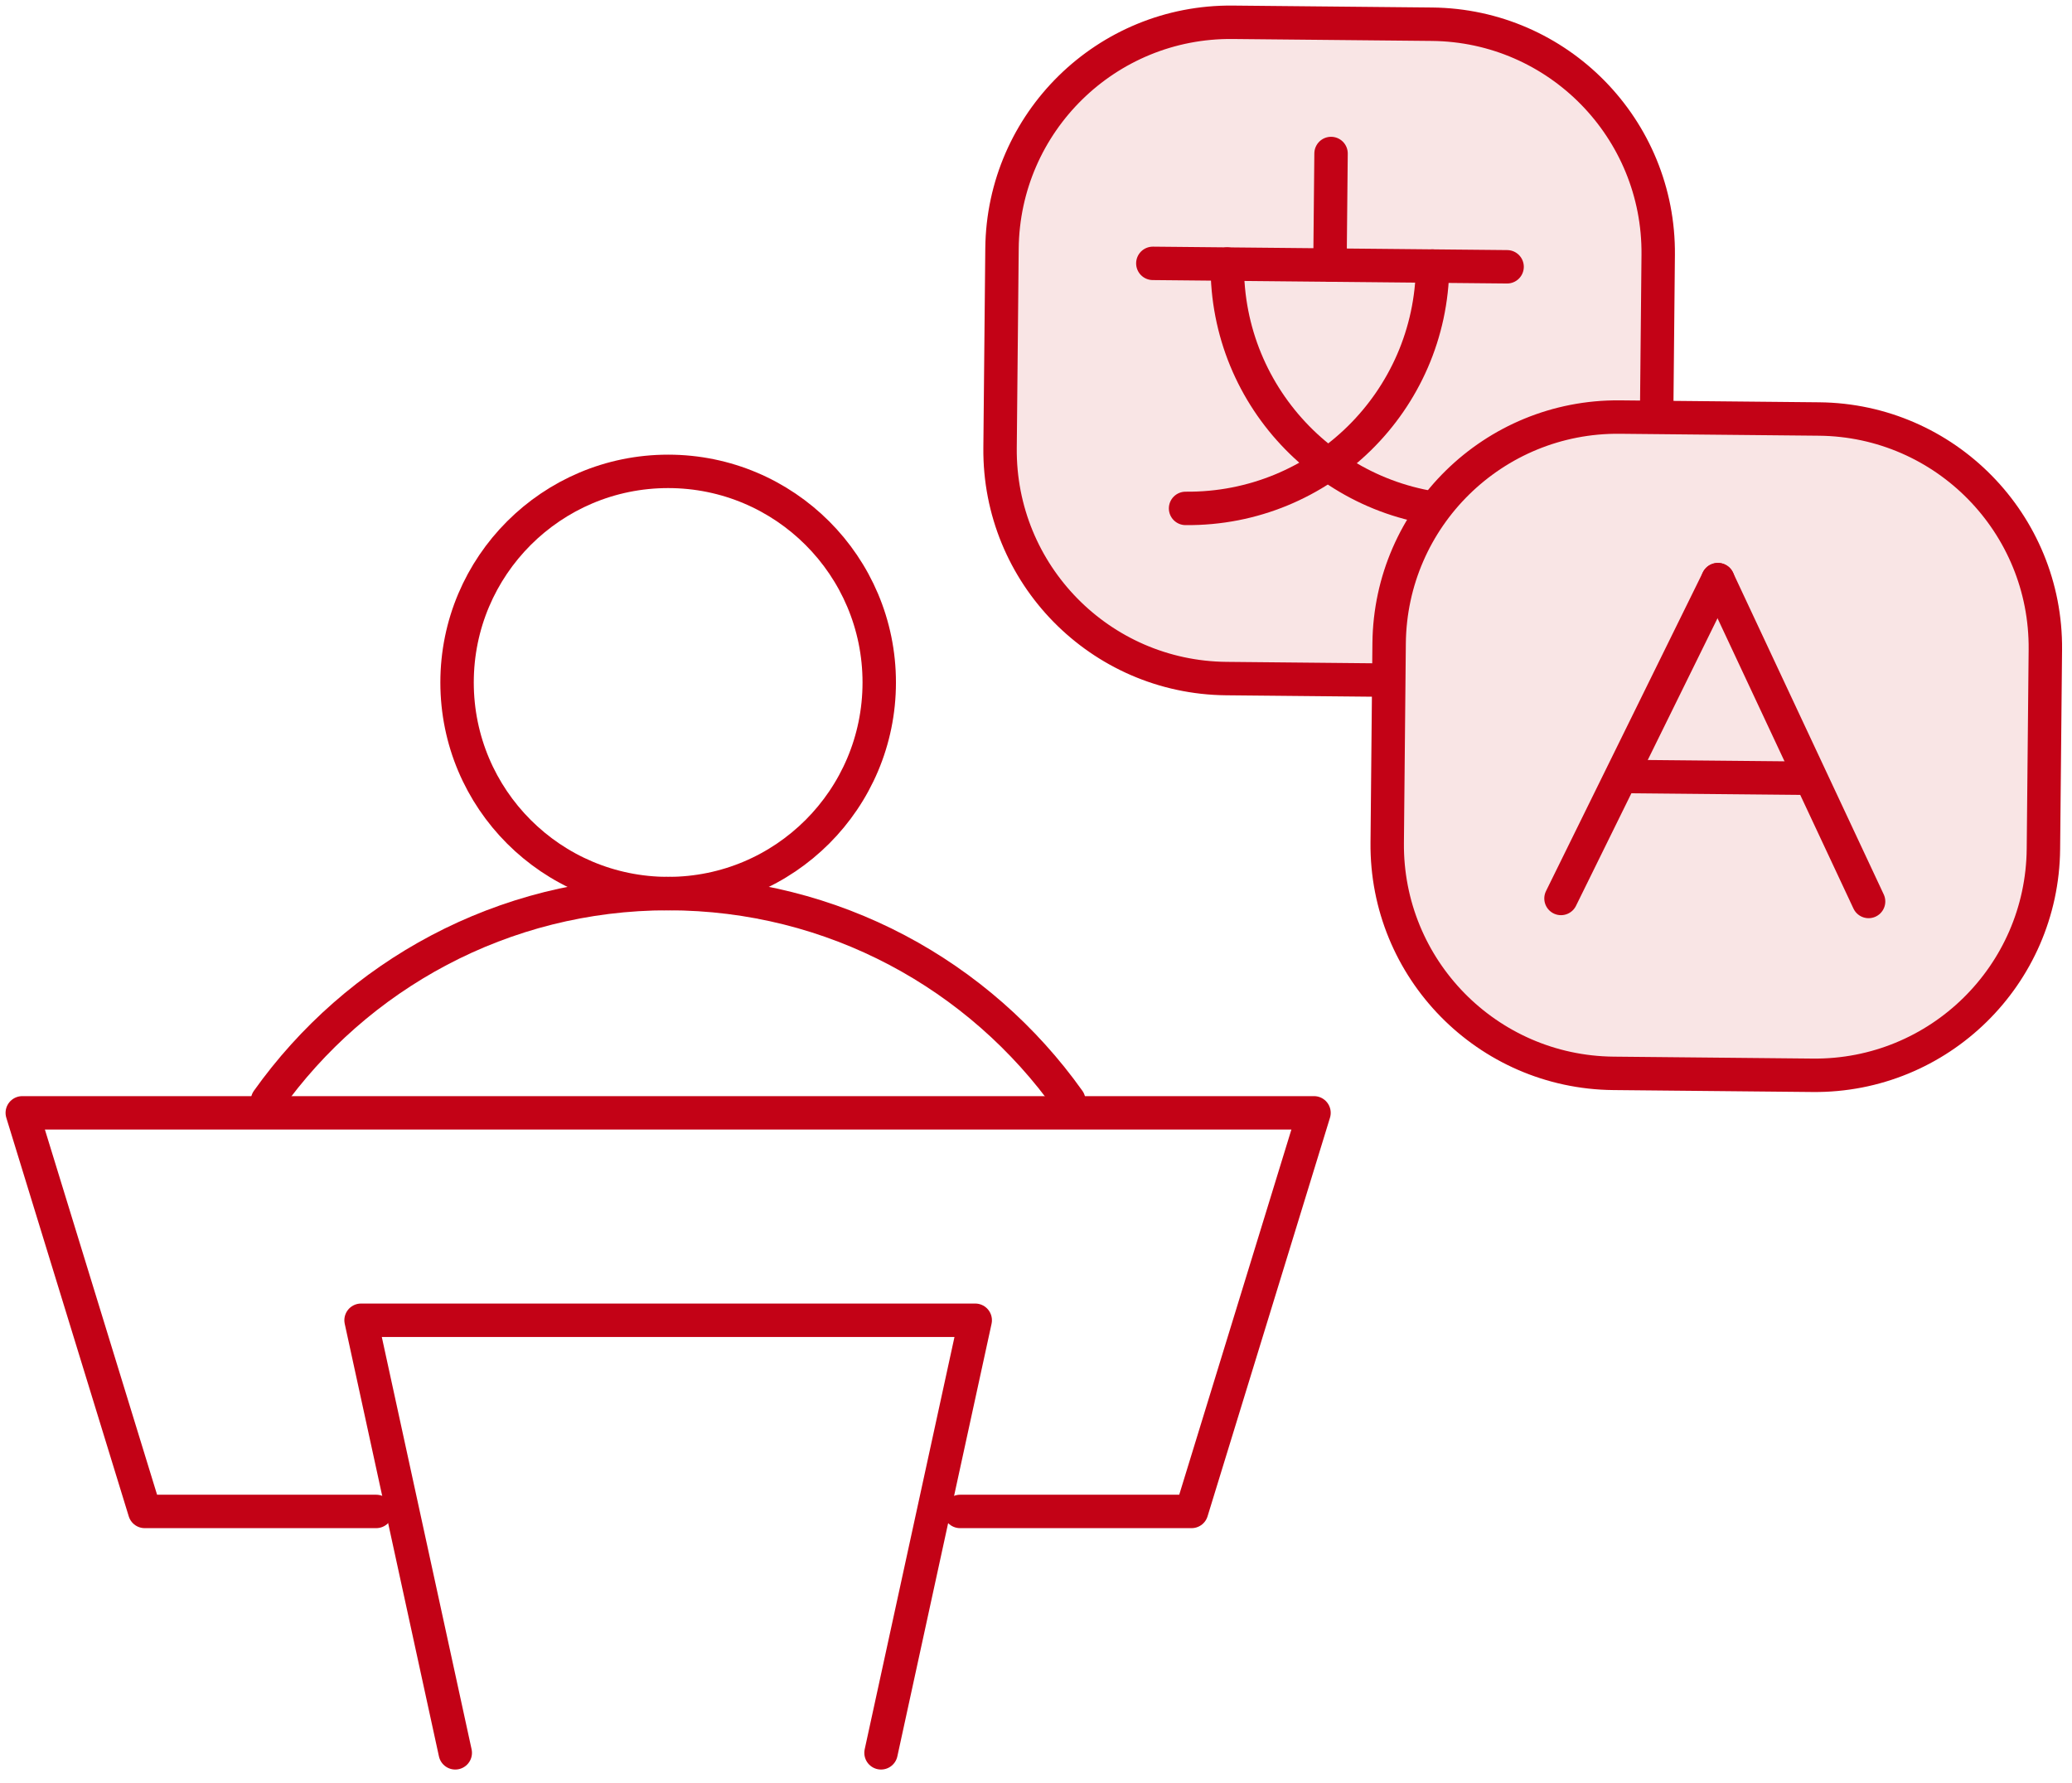
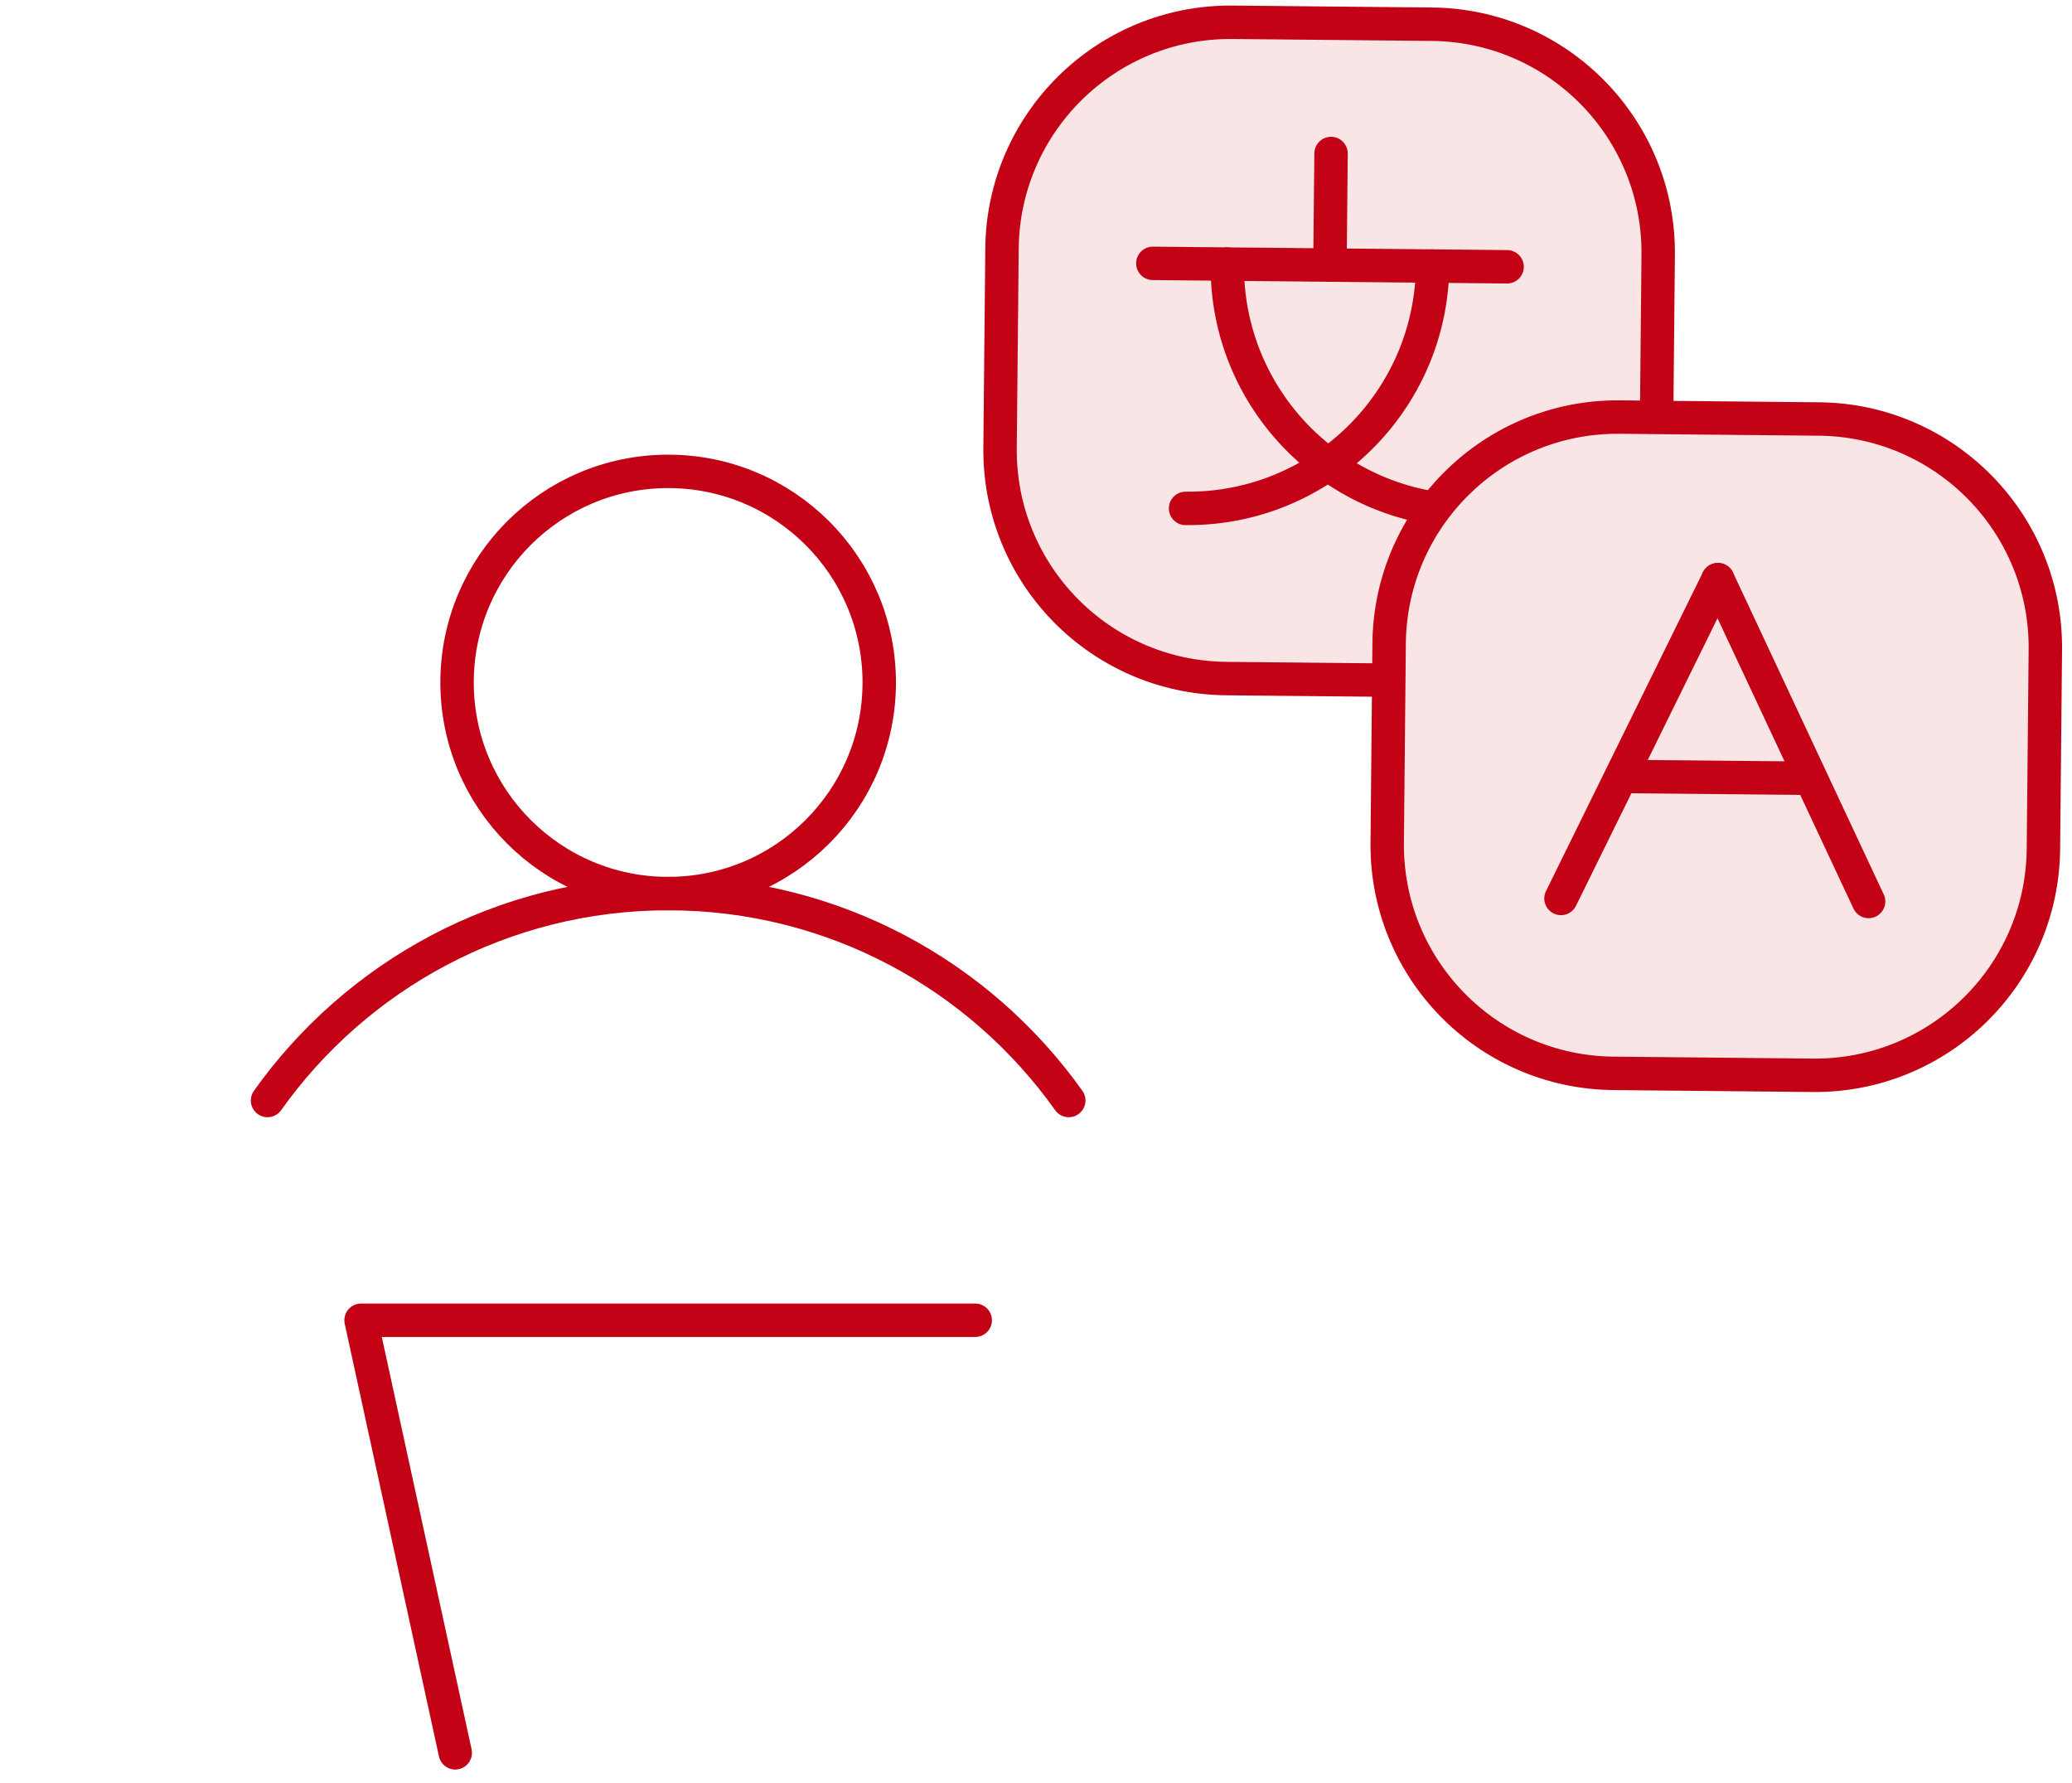
<svg xmlns="http://www.w3.org/2000/svg" width="93" height="80" viewBox="0 0 93 80" fill="none">
-   <path d="M16.885 67.83H6.496L1 49.942H58.978L53.483 67.83H43.093" stroke="#C30216" stroke-width="1.5" stroke-linecap="round" stroke-linejoin="round" />
-   <path d="M20.434 78.663L16.206 59.25H43.772L39.544 78.663" stroke="#C30216" stroke-width="1.5" stroke-linecap="round" stroke-linejoin="round" />
+   <path d="M20.434 78.663L16.206 59.25H43.772" stroke="#C30216" stroke-width="1.5" stroke-linecap="round" stroke-linejoin="round" />
  <path d="M12.007 49.388C16.004 43.768 22.568 40.102 29.989 40.102C37.41 40.102 43.974 43.768 47.971 49.388" stroke="#C30216" stroke-width="1.5" stroke-linecap="round" stroke-linejoin="round" />
  <path fill-rule="evenodd" clip-rule="evenodd" d="M39.464 30.628C39.464 35.861 35.221 40.102 29.989 40.102C24.756 40.102 20.515 35.861 20.515 30.628C20.515 25.395 24.756 21.154 29.989 21.154C35.221 21.154 39.464 25.395 39.464 30.628Z" stroke="#C30216" stroke-width="1.5" stroke-linecap="round" stroke-linejoin="round" />
  <path fill-rule="evenodd" clip-rule="evenodd" d="M63.987 30.54L55.04 30.453C49.378 30.398 44.832 25.764 44.887 20.102L44.974 11.155C45.028 5.492 49.664 0.945 55.327 1L64.273 1.087C69.936 1.142 74.482 5.778 74.427 11.44L74.34 20.387C74.285 26.05 69.65 30.595 63.987 30.54" fill="#F9E5E5" />
  <path fill-rule="evenodd" clip-rule="evenodd" d="M63.987 30.54L55.04 30.453C49.378 30.398 44.832 25.764 44.887 20.102L44.974 11.155C45.028 5.492 49.664 0.945 55.327 1L64.273 1.087C69.936 1.142 74.482 5.778 74.427 11.44L74.34 20.387C74.285 26.05 69.65 30.595 63.987 30.54Z" stroke="#C30216" stroke-width="1.5" stroke-linecap="round" stroke-linejoin="round" />
  <path d="M51.744 11.819L67.645 11.973" stroke="#C30216" stroke-width="1.5" stroke-linecap="round" stroke-linejoin="round" />
  <path d="M59.743 6.889L59.694 11.896" stroke="#C30216" stroke-width="1.5" stroke-linecap="round" stroke-linejoin="round" />
  <path d="M53.213 22.816C59.277 22.874 64.242 18.005 64.301 11.941" stroke="#C30216" stroke-width="1.5" stroke-linecap="round" stroke-linejoin="round" />
  <path d="M65.963 22.939C59.898 22.881 55.029 17.916 55.087 11.851" stroke="#C30216" stroke-width="1.5" stroke-linecap="round" stroke-linejoin="round" />
  <path fill-rule="evenodd" clip-rule="evenodd" d="M81.364 48.257L72.417 48.17C66.755 48.115 62.209 43.48 62.264 37.818L62.35 28.871C62.405 23.209 67.04 18.662 72.704 18.717L81.65 18.804C87.312 18.859 91.858 23.495 91.804 29.156L91.717 38.104C91.662 43.767 87.027 48.312 81.364 48.257" fill="#F9E5E5" />
  <path fill-rule="evenodd" clip-rule="evenodd" d="M81.364 48.257L72.417 48.17C66.755 48.115 62.209 43.48 62.264 37.818L62.35 28.871C62.405 23.209 67.04 18.662 72.704 18.717L81.65 18.804C87.312 18.859 91.858 23.495 91.804 29.156L91.717 38.104C91.662 43.767 87.027 48.312 81.364 48.257Z" stroke="#C30216" stroke-width="1.5" stroke-linecap="round" stroke-linejoin="round" />
  <path d="M70.064 40.321L77.106 26.013" stroke="#C30216" stroke-width="1.5" stroke-linecap="round" stroke-linejoin="round" />
  <path d="M83.87 40.456L77.106 26.013" stroke="#C30216" stroke-width="1.5" stroke-linecap="round" stroke-linejoin="round" />
  <path d="M73.103 34.849L80.936 34.924" stroke="#C30216" stroke-width="1.5" stroke-linecap="round" stroke-linejoin="round" />
</svg>